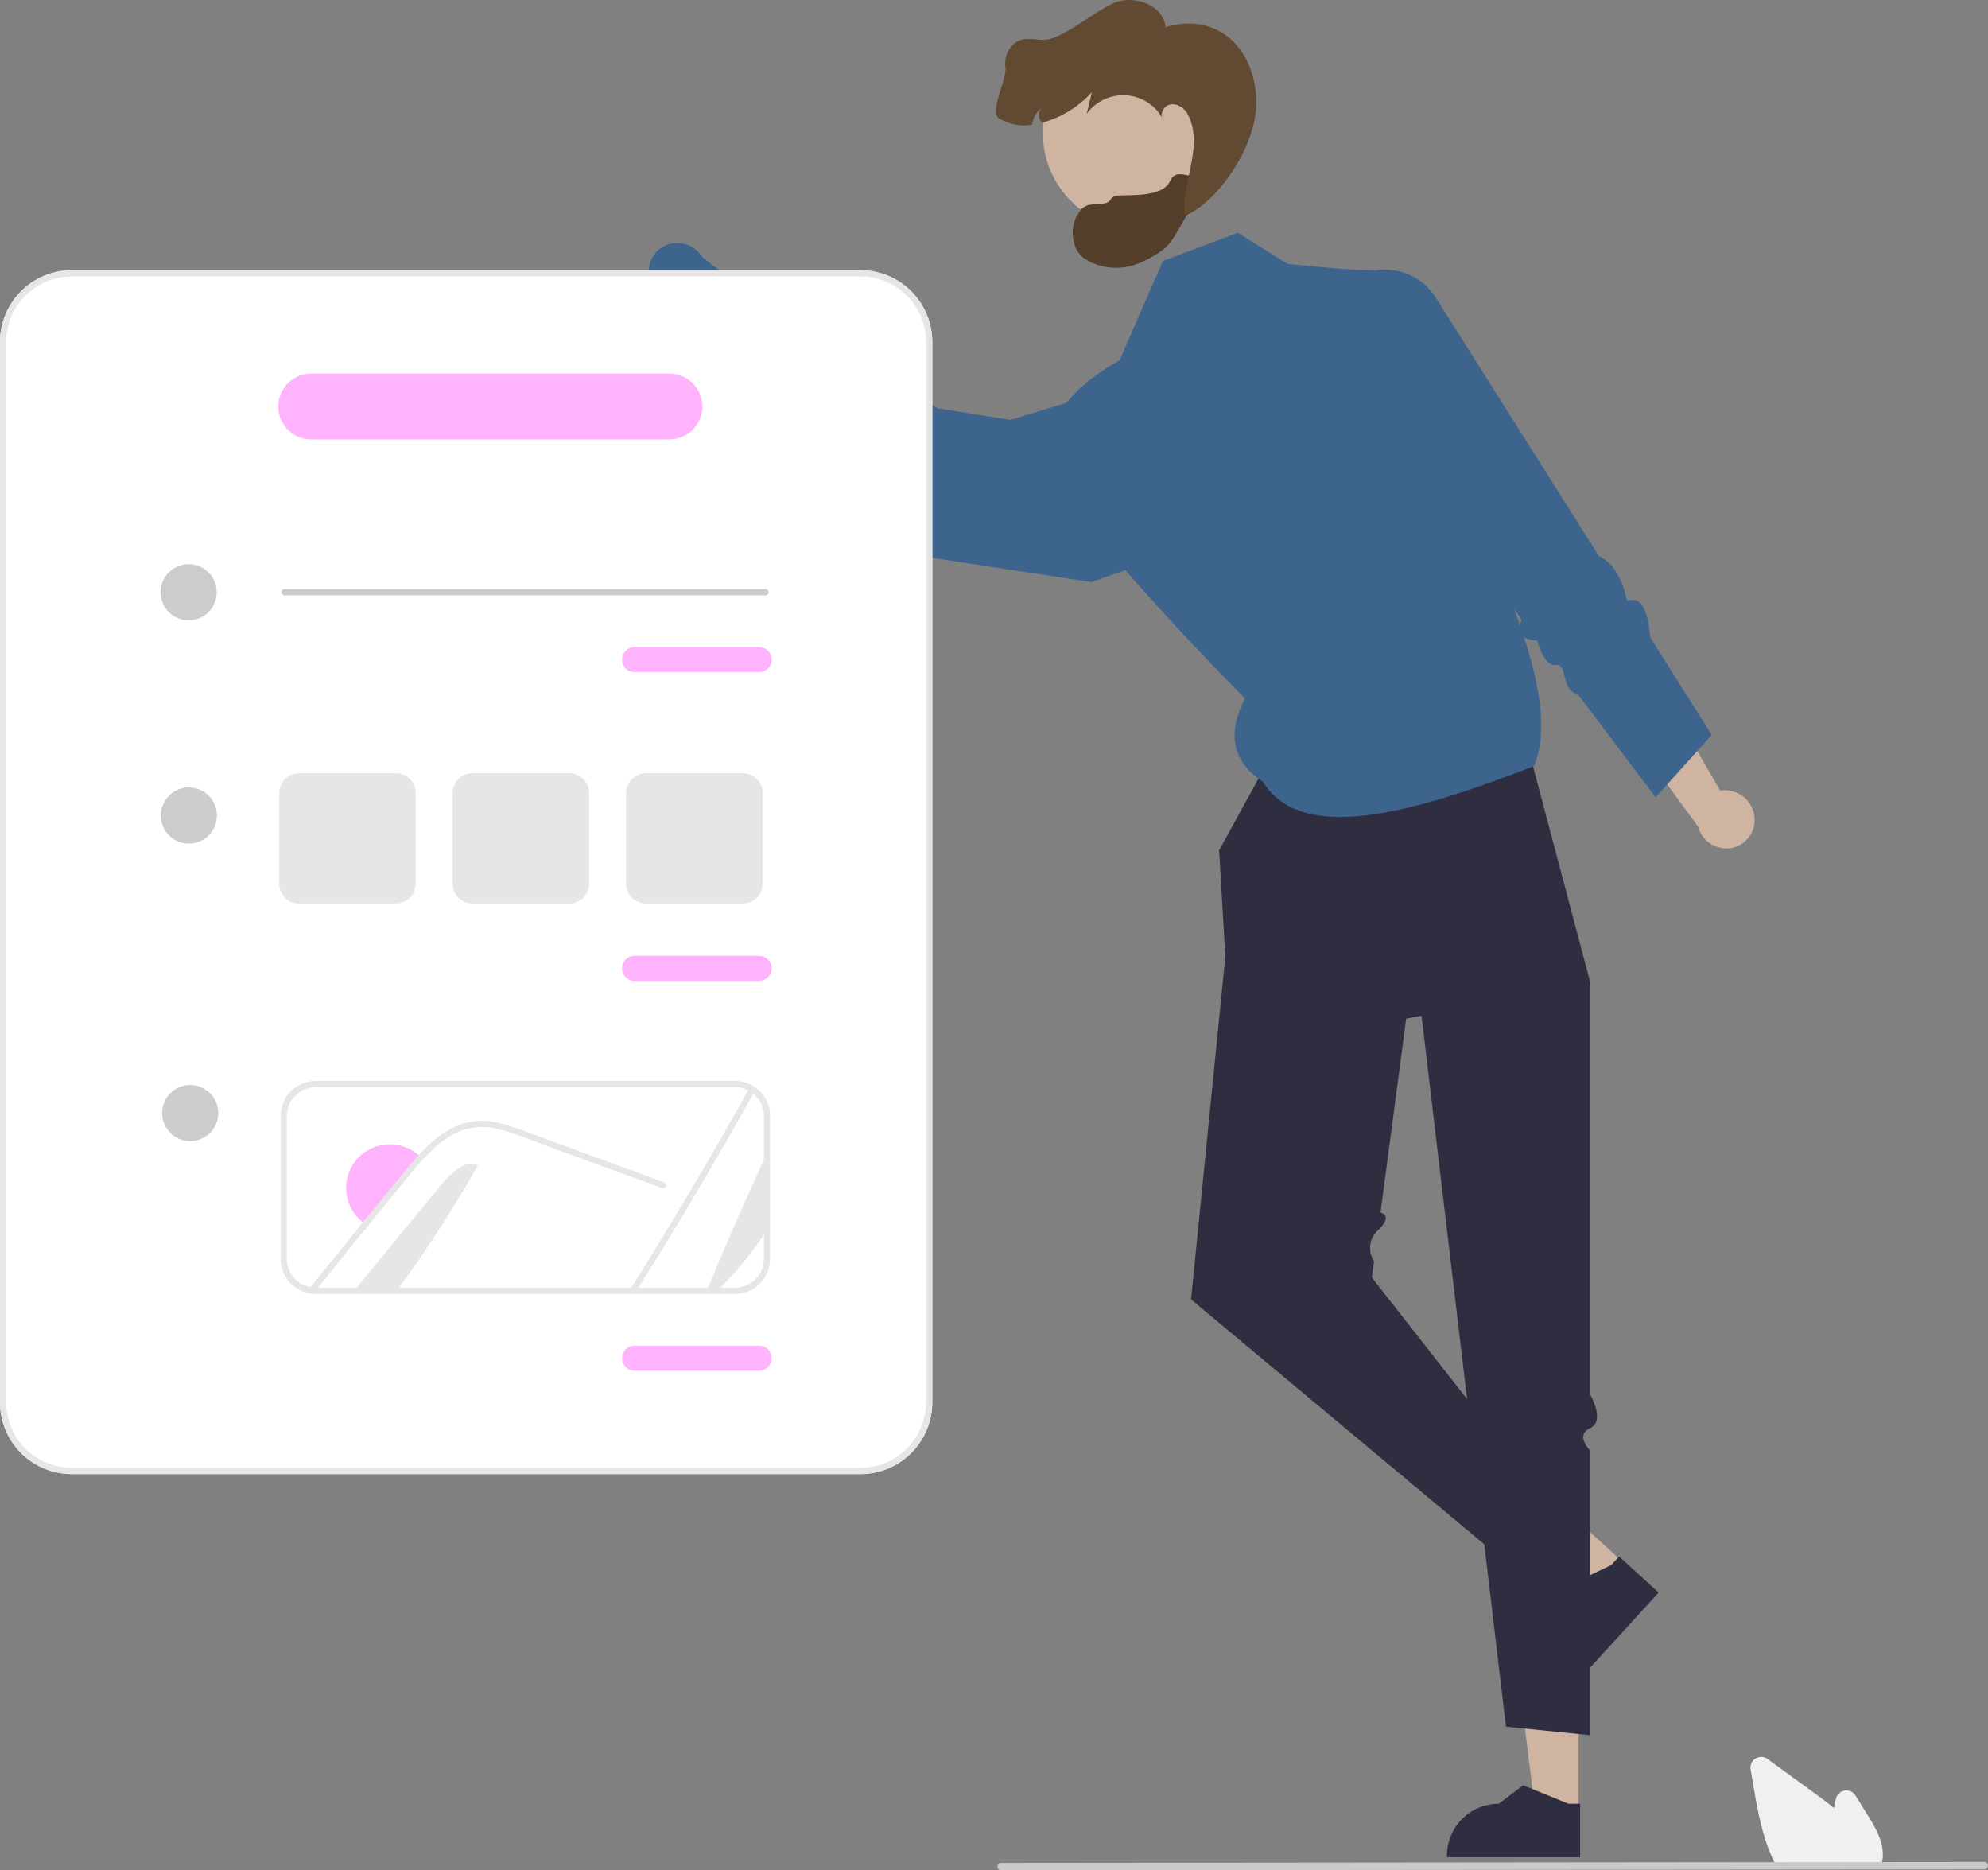
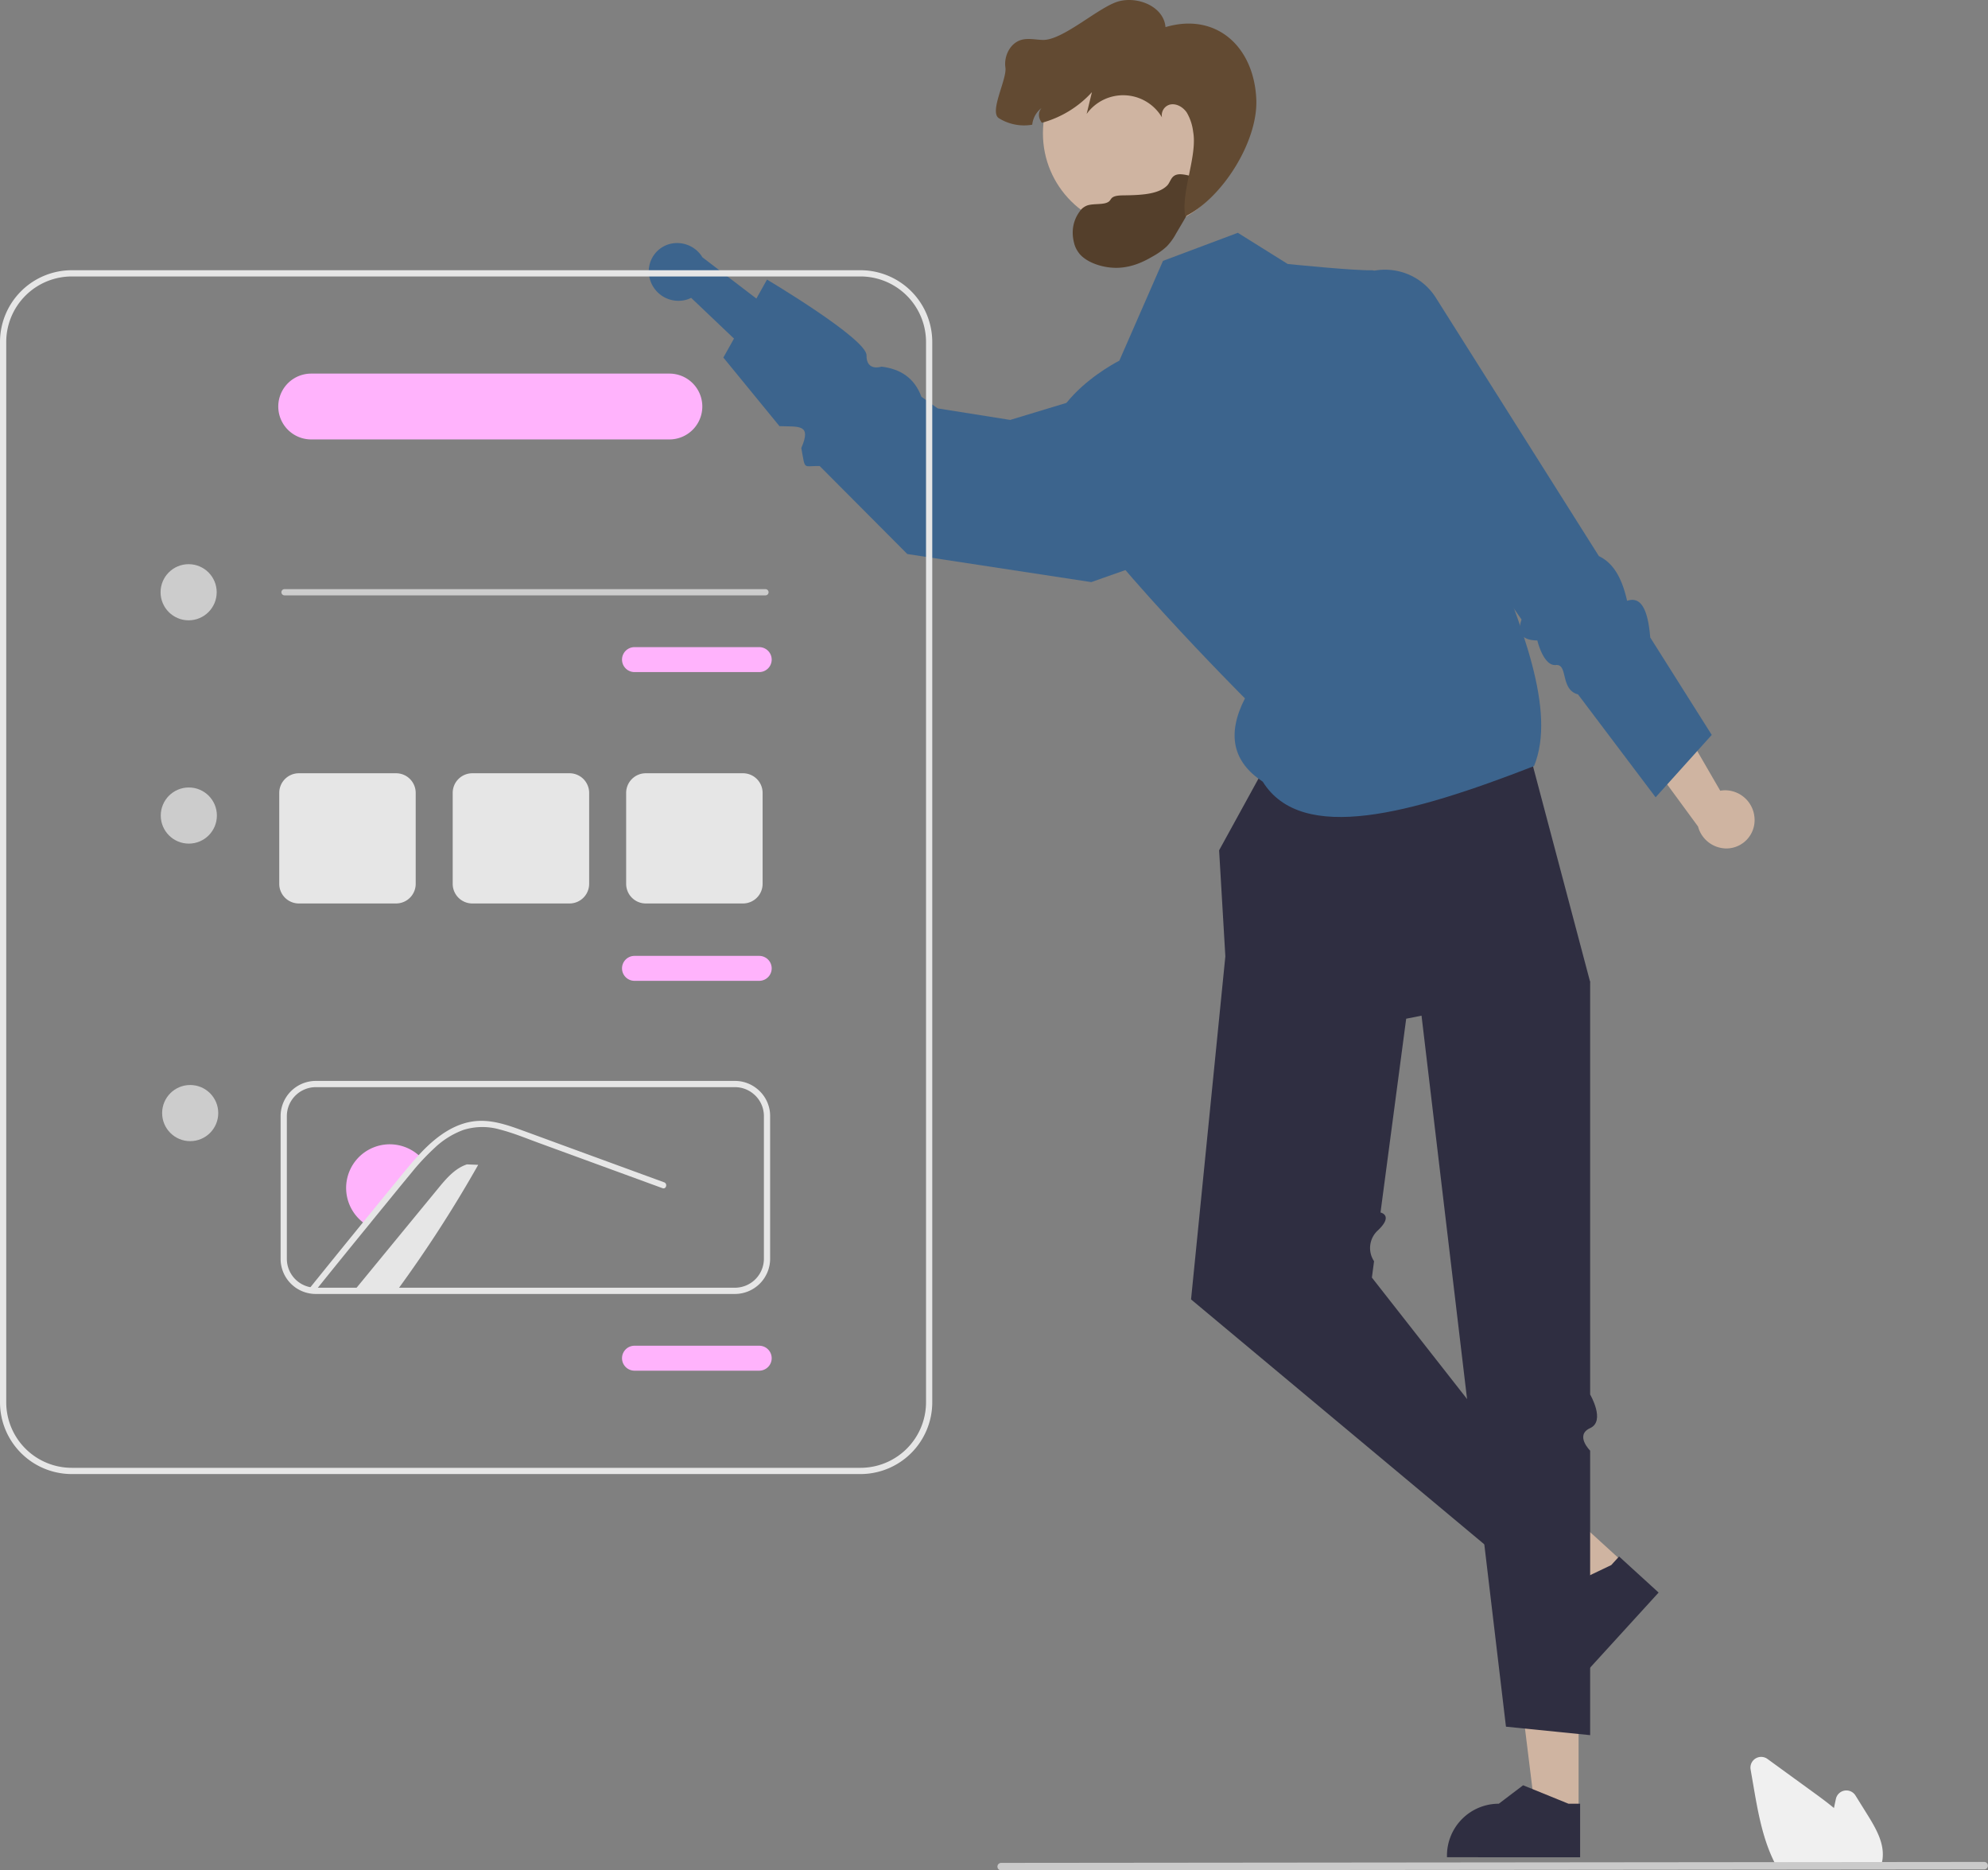
<svg xmlns="http://www.w3.org/2000/svg" width="637.603" height="599.703" source="https://undraw.co/" artist="Katerina Limpitsouni" role="img">
  <rect width="100%" height="100%" fill="#808080" stroke="none" />
  <g>
    <title>Layer 1</title>
    <path id="svg_1" fill="#cfb4a1" d="m562.736,262.629a9.503,9.503 0 0 0 -9.509,-9.234a9.116,9.116 0 0 0 -1.5,0.15l-16.621,-28.684l-17.522,3.313l27.017,36.832a9.476,9.476 0 0 0 9.177,7.045a9.069,9.069 0 0 0 8.964,-9.172q-0.001,-0.125 -0.006,-0.249z" />
    <polygon id="svg_2" fill="#cfb4a1" points="506.295 581.028 492.409 581.026 485.802 527.463 506.298 527.464 506.295 581.028" />
    <path id="svg_3" fill="#2f2e41" d="m506.784,595.514l-42.703,-0.002l0,-0.54a16.622,16.622 0 0 1 16.621,-16.621l0.001,0l7.8,-5.918l14.554,5.919l3.728,0l-0.001,17.162z" />
    <polygon id="svg_4" fill="#cfb4a1" points="520.928 501.241 511.57 511.5 467.542 480.287 481.354 465.144 520.928 501.241" />
    <path id="svg_5" fill="#2f2e41" d="m531.961,510.641l-28.777,31.551l-0.399,-0.364a16.622,16.622 0 0 1 -1.08,-23.481l0.001,-0.001l0.884,-9.751l14.18,-6.765l2.512,-2.754l12.68,11.565z" />
    <path id="svg_6" fill="#2f2e41" d="m417.016,225.276l-26.016,47.37l2,34l-11,110l103,86l13,-19l-58,-74l0.695,-5.247a7.638,7.638 0 0 1 1.322,-9.972c4.983,-4.781 0.748,-5.645 0.748,-5.645l8.235,-62.136l59,-11.795l-24.748,-93.381l-68.236,3.806z" />
    <path id="svg_7" fill="#2f2e41" d="m452,292.646l31,261l27,2.717l0,-91.218s-5,-4.963 0,-7.231s0,-10.772 0,-10.772l0,-132.291l-25,-39.205l-33,17z" />
    <path id="svg_8" fill="#3c648d" d="m397,74.646l-24,9l-14,32s-32,16 -20,38s60.287,70.287 60.287,70.287c-5.908,11.524 -3.887,20.389 5.713,26.713c12.533,20.102 47.722,10.254 87,-5c7.269,-17.725 -3.984,-45.176 -15.045,-72.528l3.045,-36.472s-34.496,-50.197 -40,-50s-27,-2 -27,-2l-16,-10z" />
    <path id="svg_9" fill="#3c648d" d="m431,91.748l0,0a19.239,19.239 0 0 1 29.499,3.698l52.314,82.873c5.021,2.377 7.544,7.74 9.043,14.326c3.729,-1.265 6.553,1.194 7.413,11.743l19.731,31.257l-18,20l-24.894,-32.999c-5.788,-1.53 -3.096,-9.825 -7.101,-9.413s-5.941,-7.875 -5.941,-7.875c-5.051,-0.057 -6.535,-2.427 -5.064,-6.713l-51,-72.882l-6,-34.016z" />
    <path id="svg_10" fill="#3c648d" d="m208.55,89.883a9.503,9.503 0 0 0 11.723,6.184a9.116,9.116 0 0 0 1.397,-0.566l24.022,22.847l15.882,-8.11l-36.291,-27.74a9.476,9.476 0 0 0 -10.789,-4.177a9.069,9.069 0 0 0 -6.02,11.325q0.036,0.119 0.076,0.237z" />
    <path id="svg_11" fill="#3c648d" d="m357,124.646l-33,10l-23.26,-3.697l-5.217,-3.727c-2.247,-6.074 -6.774,-8.931 -12.807,-9.663c0,0 -4.88,1.672 -4.798,-3.62s-31.918,-24.293 -31.918,-24.293l-14,25l18,22c6.389,0.197 10.327,-0.646 7,7c1.358,7.363 0.419,5.654 5.903,5.788l28.097,28.212l59,9l37.472,-13.199l-30.472,-48.801z" />
    <circle id="svg_12" fill="#cfb4a1" r="30.716" cy="42.757" cx="365.21" />
    <path id="svg_13" fill="#2f2e41" d="m384.918,42.163q-0.039,-0.514 -0.105,-1.027a2.303,2.303 0 0 0 0.105,1.027z" />
    <path id="svg_15" fill="#f0f0f0" d="m603.11,598.678l-33.187,0l-0.143,-0.259c-0.424,-0.77 -0.834,-1.585 -1.217,-2.423c-3.418,-7.318 -4.863,-15.688 -6.138,-23.073l-0.96,-5.566a3.437,3.437 0 0 1 5.41,-3.362q7.565,5.505 15.136,10.999c1.911,1.391 4.094,3 6.184,4.739c0.202,-0.979 0.413,-1.962 0.624,-2.931a3.439,3.439 0 0 1 6.281,-1.086l3.883,6.238c2.832,4.556 5.332,9.045 4.822,13.887a0.757,0.757 0 0 1 -0.013,0.176a10.947,10.947 0 0 1 -0.563,2.331l-0.119,0.33z" />
    <path id="svg_16" fill="#cacaca" d="m636.419,599.396l-315.358,0.307a1.191,1.191 0 0 1 0,-2.381l315.358,-0.307a1.191,1.191 0 0 1 0,2.381z" />
-     <path id="svg_17" fill="#fff" d="m276,472.646l-253,0a23.026,23.026 0 0 1 -23,-23l0,-340a23.026,23.026 0 0 1 23,-23l253,0a23.026,23.026 0 0 1 23,23l0,340a23.026,23.026 0 0 1 -23,23z" />
    <path id="svg_18" fill="#e6e6e6" d="m276,472.646l-253,0a23.026,23.026 0 0 1 -23,-23l0,-340a23.026,23.026 0 0 1 23,-23l253,0a23.026,23.026 0 0 1 23,23l0,340a23.026,23.026 0 0 1 -23,23zm-253,-384a21.024,21.024 0 0 0 -21,21l0,340a21.024,21.024 0 0 0 21,21l253,0a21.024,21.024 0 0 0 21,-21l0,-340a21.024,21.024 0 0 0 -21,-21l-253,0z" />
    <circle id="svg_19" fill="#ccc" r="9" cy="189.899" cx="60.5" />
    <path id="svg_20" fill="#ccc" d="m245.5,190.899l-154.244,0a1,1 0 0 1 0,-2l154.244,0a1,1 0 0 1 0,2z" />
    <circle id="svg_21" fill="#ccc" r="9" cy="356.899" cx="61" />
    <circle id="svg_22" fill="#ccc" r="9" cy="261.499" cx="60.561" />
    <path id="svg_23" fill="#ffb3fc" d="m243.5,215.499l-40,0a4,4 0 0 1 0,-8l40,0a4,4 0 0 1 0,8z" />
    <path id="svg_24" fill="#ffb3fc" d="m243.5,314.499l-40,0a4,4 0 0 1 0,-8l40,0a4,4 0 0 1 0,8z" />
    <path id="svg_25" fill="#ffb3fc" d="m214.697,140.899l-114.894,0a10.553,10.553 0 0 1 0,-21.106l114.894,0a10.553,10.553 0 1 1 0,21.106z" />
    <path id="svg_26" fill="#ffb3fc" d="m243.5,439.499l-40,0a4,4 0 1 1 0,-8l40,0a4,4 0 0 1 0,8z" />
    <path id="svg_27" fill="#e6e6e6" d="m235.71,414.899l-134.57,0a11.114,11.114 0 0 1 -2.52,-0.319a11.248,11.248 0 0 1 -8.621,-10.971l0,-45.74a11.298,11.298 0 0 1 11.29,-11.28l134.42,0a11.144,11.144 0 0 1 5.203,1.273a10.813,10.813 0 0 1 1.804,1.177a11.165,11.165 0 0 1 4.283,8.829l0,45.74a11.303,11.303 0 0 1 -11.29,11.29zm-134.42,-66.31a9.296,9.296 0 0 0 -9.29,9.28l0,45.74a9.257,9.257 0 0 0 7.095,9.028a9.133,9.133 0 0 0 2.058,0.262l134.558,0a9.301,9.301 0 0 0 9.29,-9.29l0,-45.74a9.185,9.185 0 0 0 -3.528,-7.264a8.861,8.861 0 0 0 -1.481,-0.968a9.169,9.169 0 0 0 -4.281,-1.048l-134.42,0z" />
-     <path id="svg_28" fill="#e6e6e6" d="m226.69,413.899q9.165,-22.275 19.31,-44.11l0,24.68a119.899,119.899 0 0 1 -15.92,19.43l-3.39,0z" />
-     <path id="svg_29" fill="#e6e6e6" d="m242.09,349.819q-18.135,32.535 -37.95,64.08l-2.3,0q20.145,-32.04 38.61,-65.15a9.829,9.829 0 0 1 1.64,1.07z" />
    <path id="svg_30" fill="#e6e6e6" d="m153.37,373.499a407.715,407.715 0 0 1 -26.11,40.4l-13.71,0q13.47,-16.41 26.96,-32.82c2.58,-3.15 5.38,-6.45 9.25,-7.73l3.61,0.15z" />
    <path id="svg_31" fill="#ffb3fc" d="m135.15,371.259c-1.43,1.49 -2.8,3.04 -4.09,4.65c-2.84,3.42 -5.64,6.87 -8.45,10.31c-1.75,2.14 -3.5,4.28 -5.23,6.42a12.77,12.77 0 0 1 -1.56,-1.18a13.993,13.993 0 0 1 17.88,-21.52a12.898,12.898 0 0 1 1.45,1.32z" />
    <path id="svg_32" fill="#e6e6e6" d="m212.48,380.979l-26.28,-9.61l-13.05,-4.77c-4.25,-1.55 -8.49,-3.32 -12.88,-4.44a20.305,20.305 0 0 0 -11.66,0.15a26.808,26.808 0 0 0 -9.09,5.64q-1.74,1.605 -3.37,3.31c-1.43,1.49 -2.8,3.04 -4.09,4.65c-2.84,3.42 -5.64,6.87 -8.45,10.31c-1.75,2.14 -3.5,4.28 -5.23,6.42q-8.67,10.605 -17.24,21.26a10.022,10.022 0 0 1 -2.28,-0.29q8.94,-11.1 17.96,-22.15c0.69,-0.86 1.4,-1.73 2.1,-2.59q4.395,-5.385 8.8,-10.76c2.27,-2.77 4.52,-5.56 6.98,-8.17c0.22,-0.24 0.44,-0.47 0.67,-0.71c4.99,-5.16 11.22,-9.72 18.68,-9.84c4.39,-0.07 8.63,1.32 12.71,2.79c4.39,1.59 8.77,3.21 13.16,4.82l26.46,9.68l6.62,2.42c1.17,0.42 0.67,2.32 -0.52,1.88z" />
    <path id="svg_33" fill="#e6e6e6" d="m127.038,289.691l-31.188,0a6.295,6.295 0 0 1 -6.288,-6.288l0,-29.176a6.295,6.295 0 0 1 6.288,-6.288l31.188,0a6.295,6.295 0 0 1 6.288,6.288l0,29.176a6.295,6.295 0 0 1 -6.288,6.288z" />
    <path id="svg_34" fill="#e6e6e6" d="m182.669,289.691l-31.188,0a6.295,6.295 0 0 1 -6.288,-6.288l0,-29.176a6.295,6.295 0 0 1 6.288,-6.288l31.188,0a6.295,6.295 0 0 1 6.288,6.288l0,29.176a6.295,6.295 0 0 1 -6.288,6.288z" />
    <path id="svg_35" fill="#e6e6e6" d="m238.3,289.691l-31.188,0a6.295,6.295 0 0 1 -6.288,-6.288l0,-29.176a6.295,6.295 0 0 1 6.288,-6.288l31.188,0a6.295,6.295 0 0 1 6.288,6.288l0,29.176a6.295,6.295 0 0 1 -6.288,6.288z" />
    <path transform="rotate(16.865, 363.398, 69.592)" id="svg_36" fill="#543f2b" d="m358.784,63.725c-1.469,0.455 -3.077,0.987 -3.653,1.965c-0.225,0.383 -0.265,0.804 -0.47,1.195c-0.933,1.731 -4.573,2.072 -6.453,3.45a8.451,5.432 0 0 0 -1.661,2.386a26.922,17.304 0 0 0 1.165,10.311a12.945,8.32 0 0 0 2.647,2.807c3.362,2.203 9.159,2.161 13.349,0.659s7.081,-4.135 9.537,-6.806a36.85,23.684 0 0 0 3.249,-4.254a40.37,25.947 0 0 0 1.608,-4.632c1.469,-6.129 3.388,-12.927 2.727,-19.141c-1.985,-0.081 -5.778,-0.17 -7.531,0.63c-2.197,1.004 -1.588,3.029 -2.383,4.496c-1.88,3.53 -7.333,5.394 -12.131,6.933z" />
    <path id="svg_14" fill="#624a32" d="m322.464,21.673c-0.539,-3.685 1.513,-7.863 5.102,-8.885c2.236,-0.638 4.622,-0.027 6.942,0.014c6.506,0.11 18.07,-10.73 24.351,-12.391c6.292,-1.656 14.435,1.805 14.944,8.29c16.09,-4.79 28.375,6.048 29.125,23.141c0.587,13.368 -10.782,31.587 -22.771,37.534c-1.468,-7.779 3.969,-19.439 2.505,-27.21a15.754,15.754 0 0 0 -2.029,-6.07c-1.201,-1.782 -3.403,-3.07 -5.486,-2.543a3.542,3.542 0 0 0 -2.465,4.102a14.449,14.449 0 0 0 -24.168,-1.12l1.698,-6.988a33.623,33.623 0 0 1 -16.052,9.821a4.462,4.462 0 0 1 -0.78,-1.482a3.364,3.364 0 0 1 0.663,-3.245a7.791,7.791 0 0 0 -2.983,5.346a15.316,15.316 0 0 1 -10.738,-2.111c-3.084,-2.1 2.681,-12.517 2.142,-16.203z" />
  </g>
</svg>